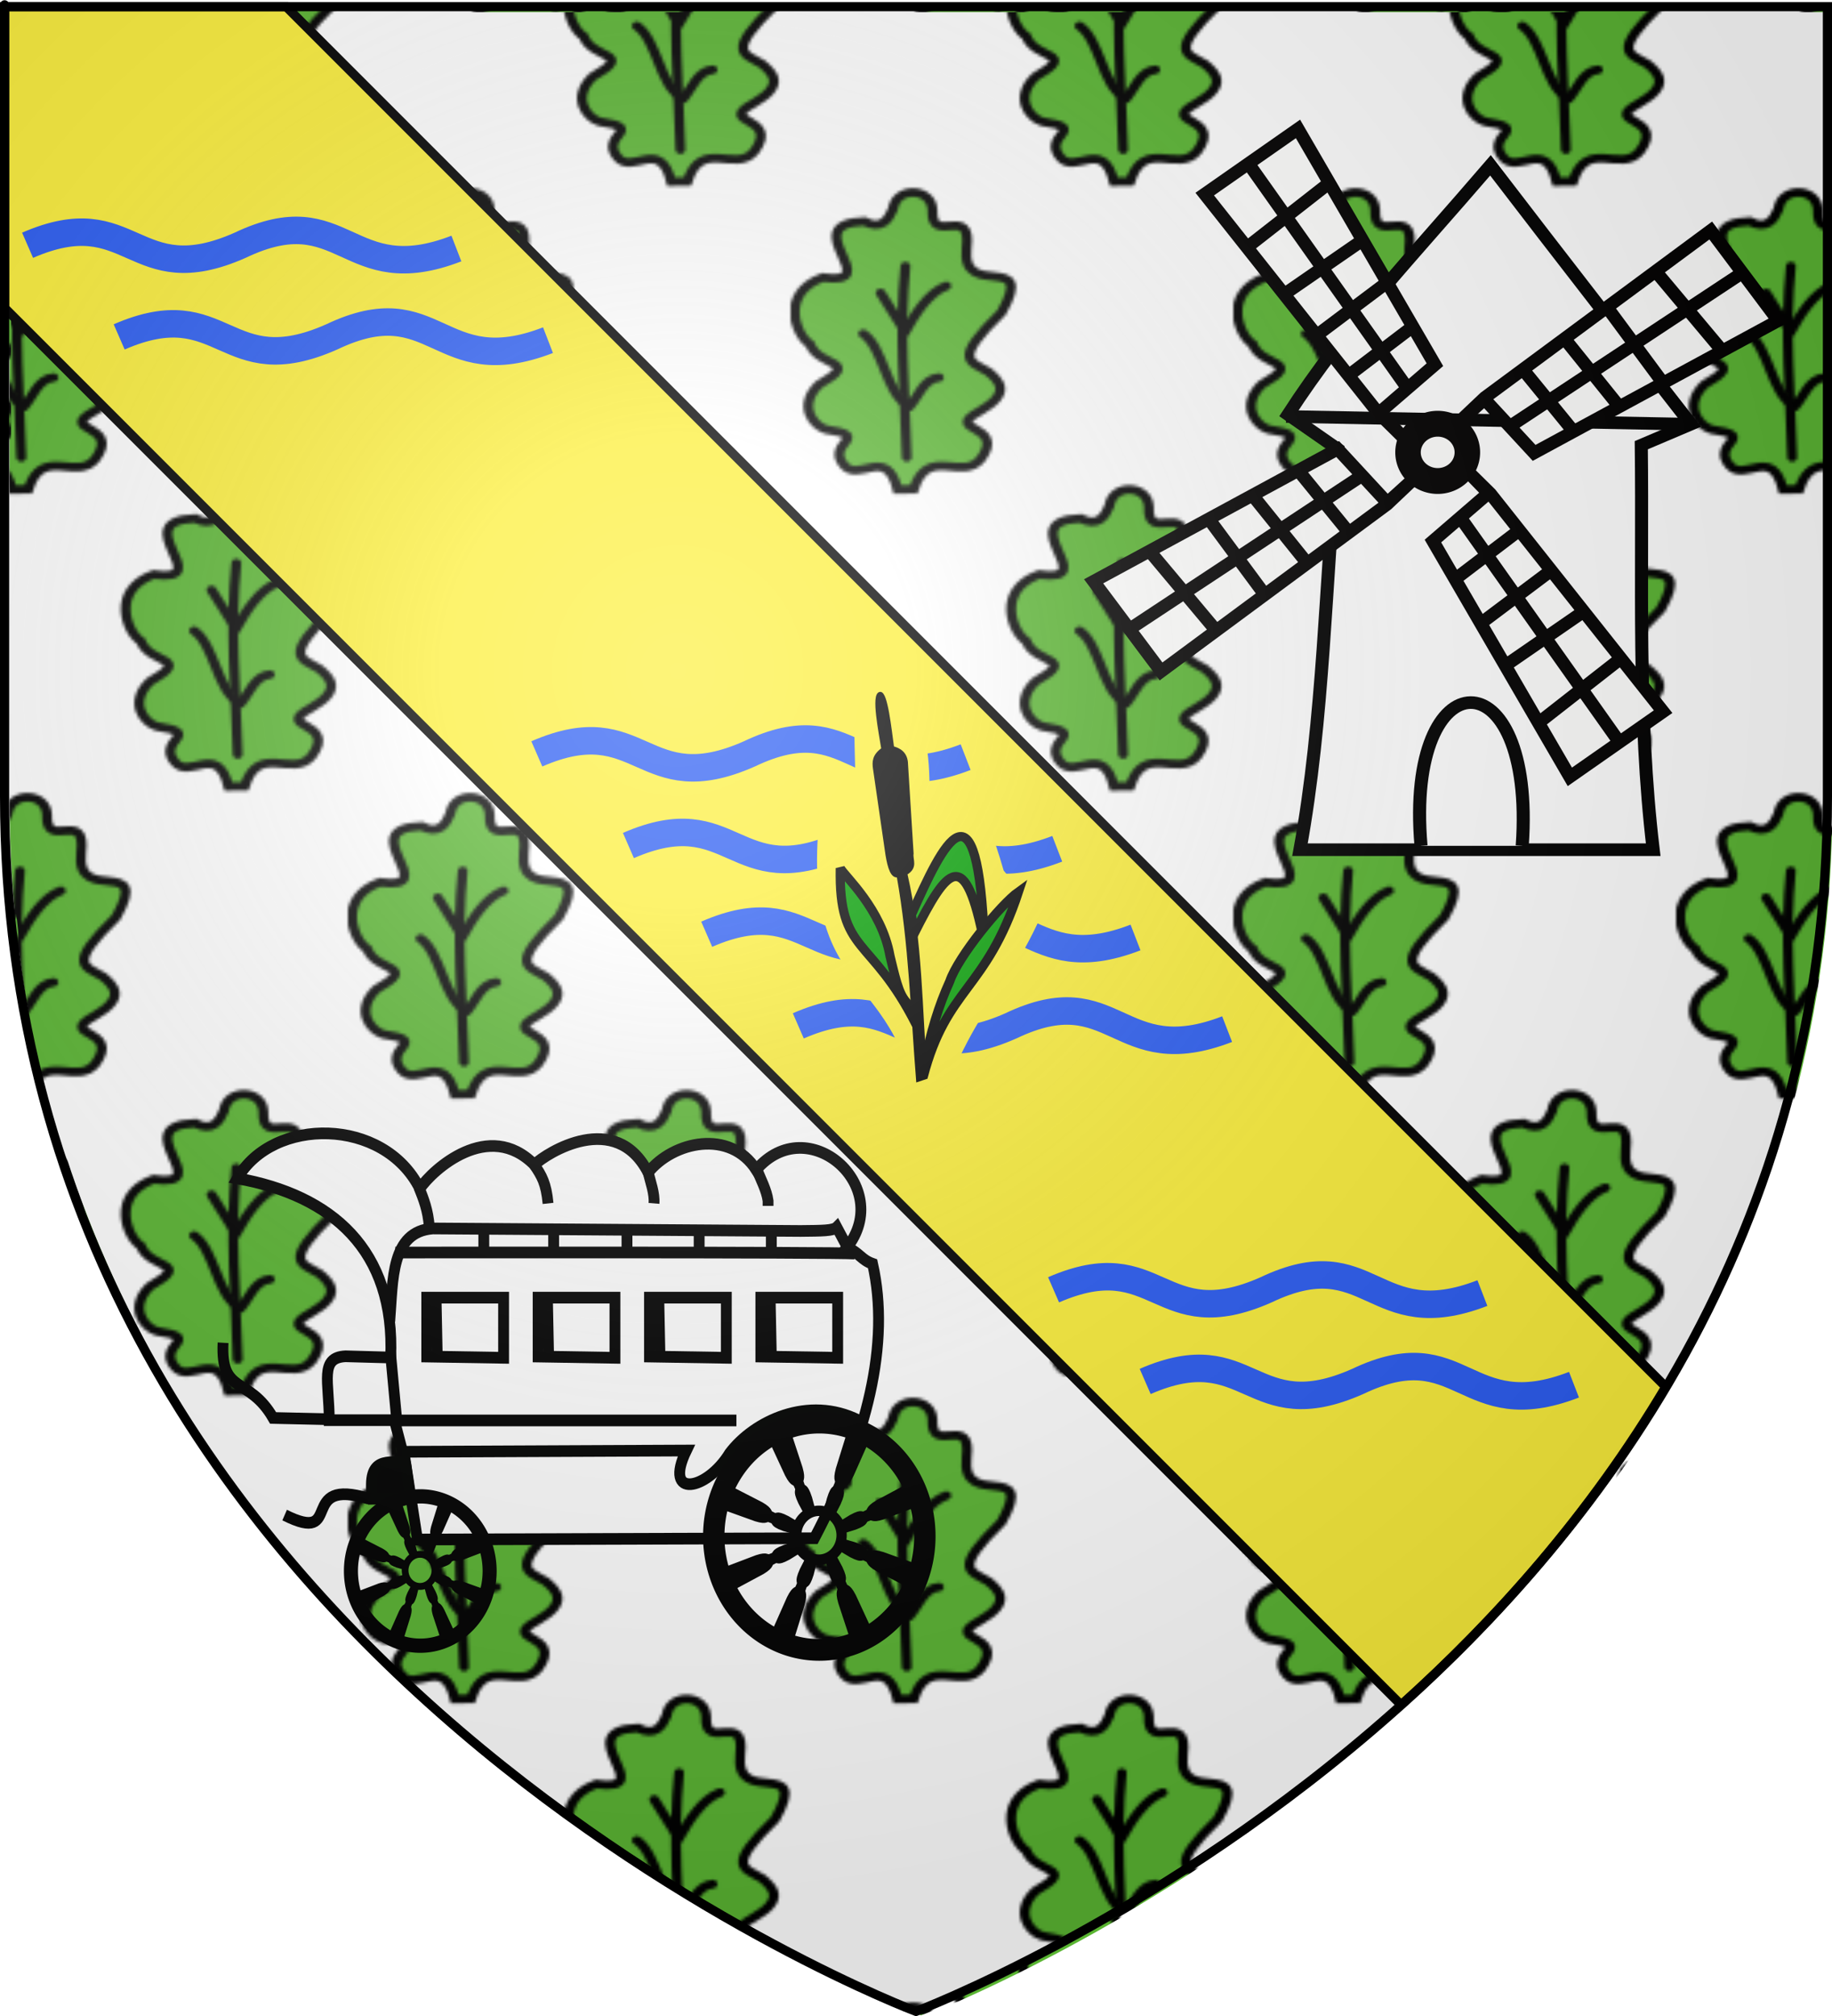
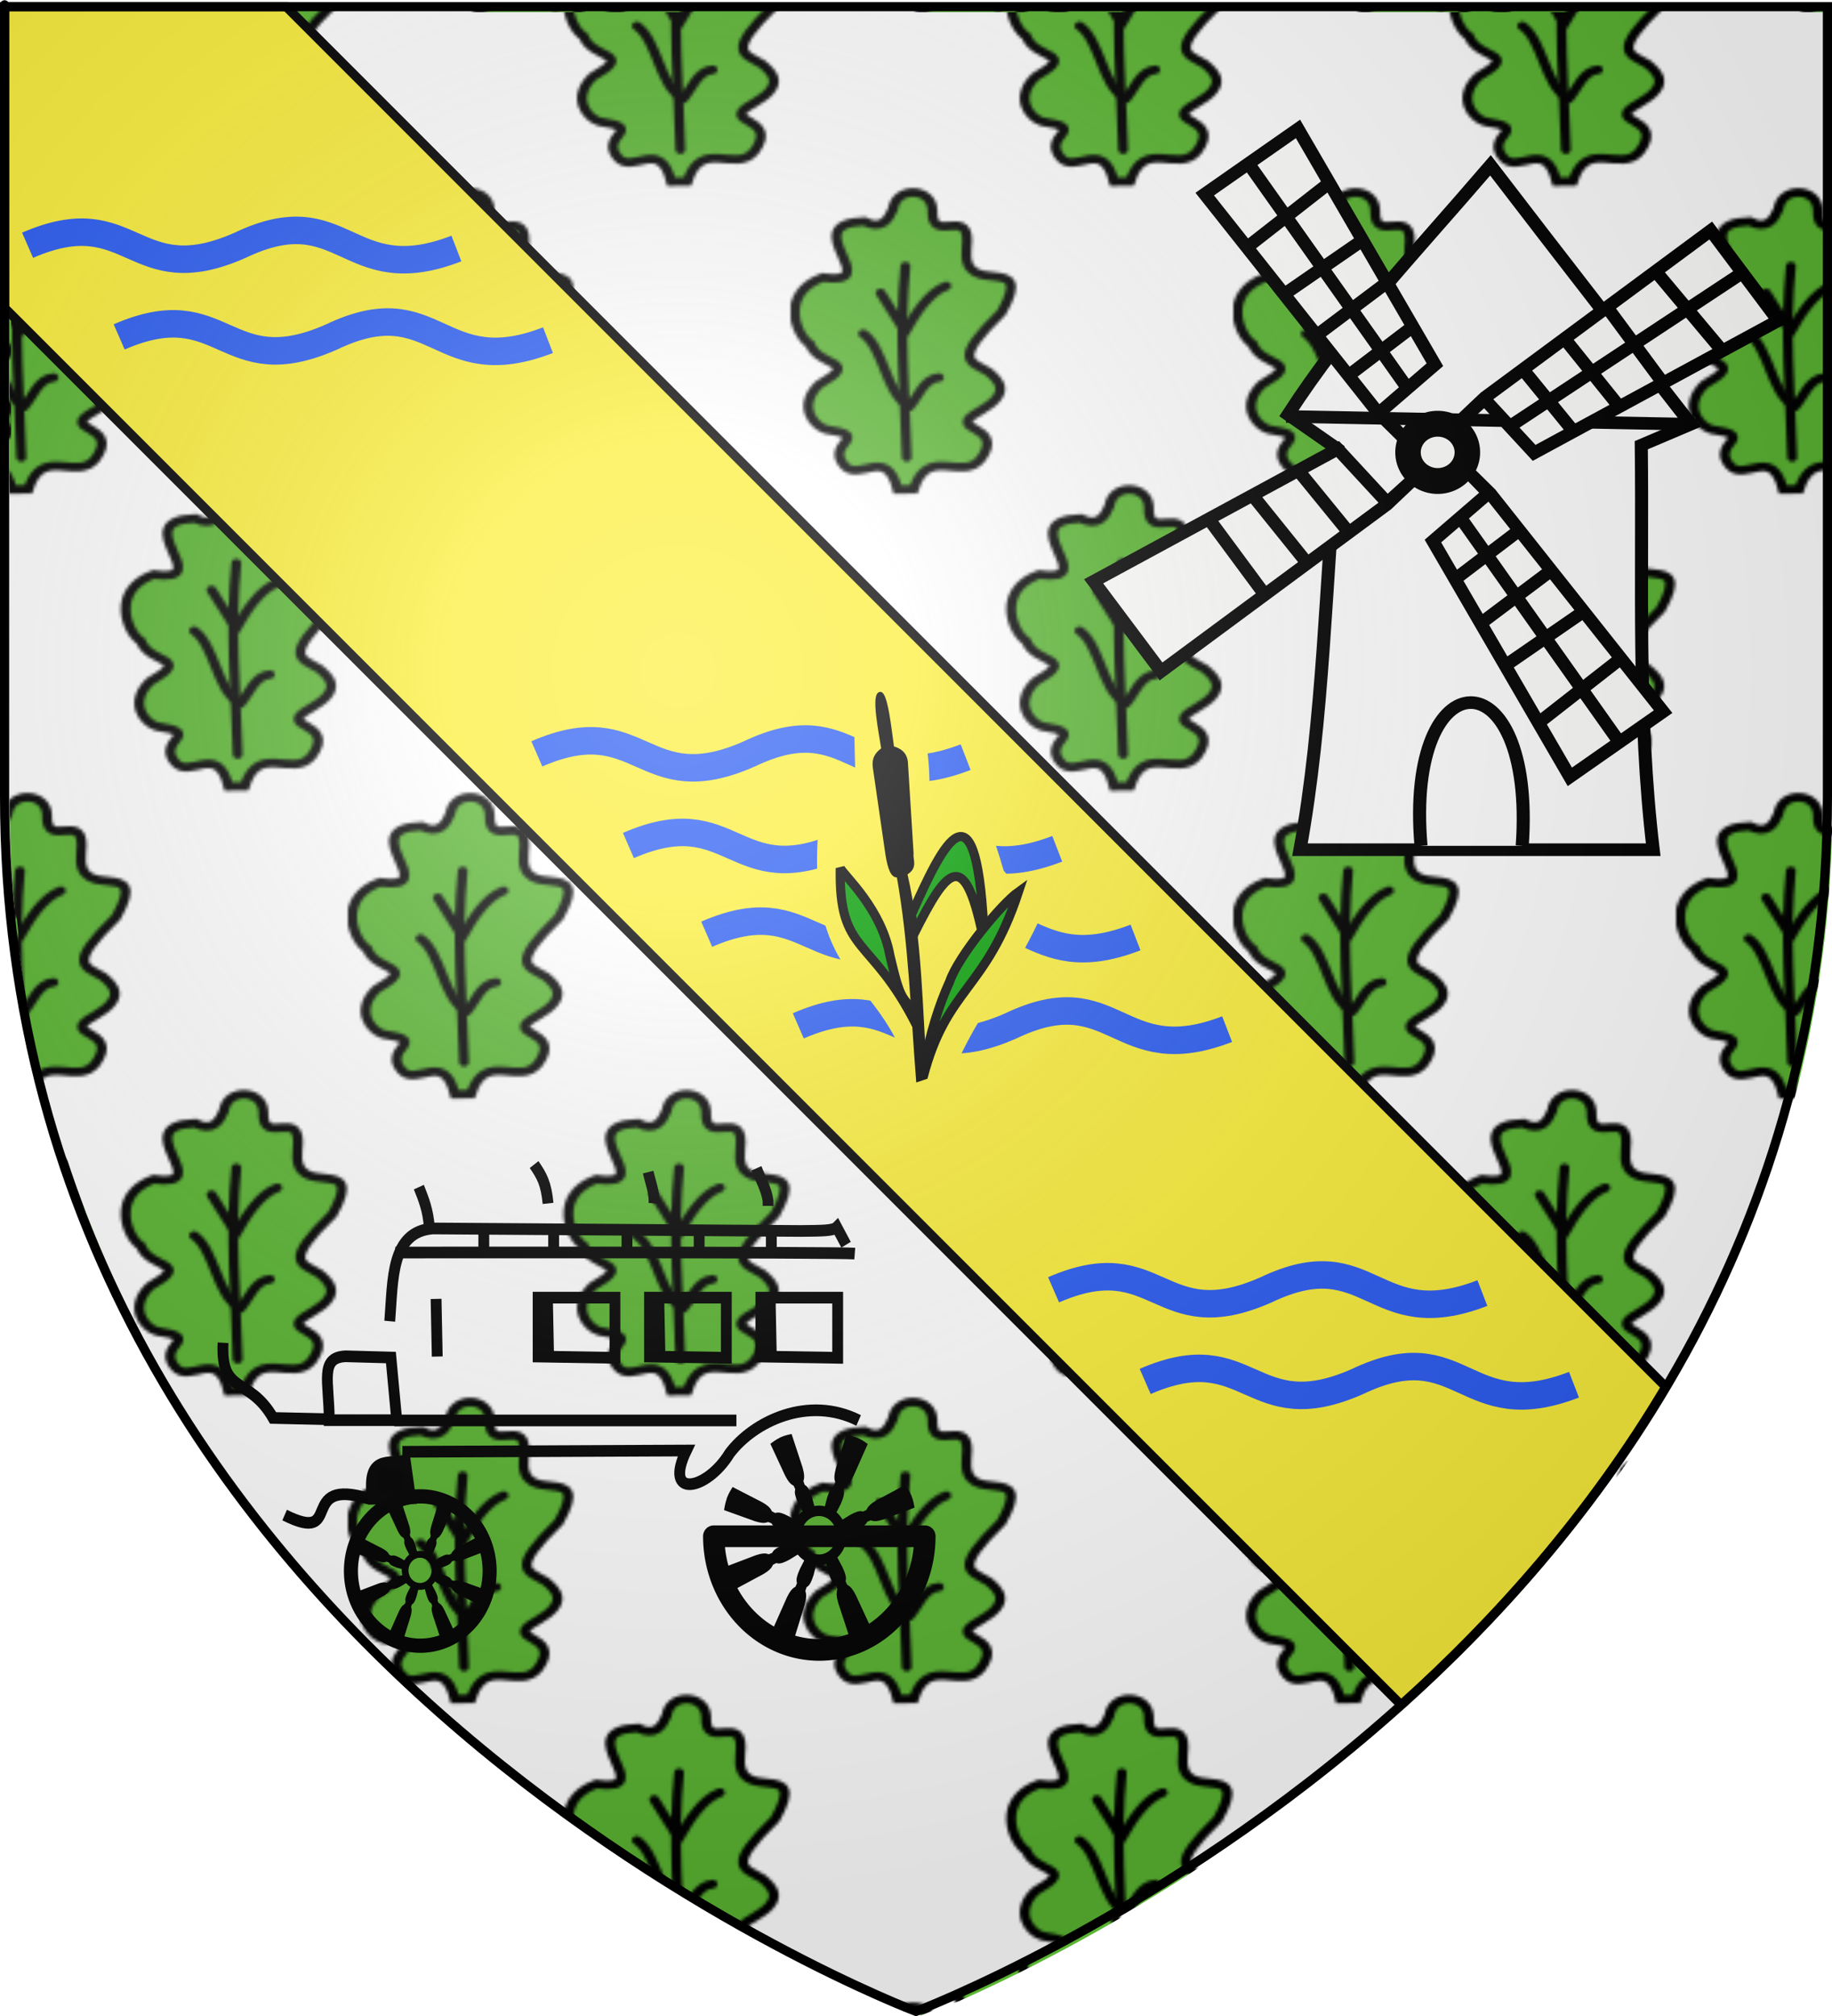
<svg xmlns="http://www.w3.org/2000/svg" xmlns:ns1="http://sodipodi.sourceforge.net/DTD/sodipodi-0.dtd" xmlns:ns2="http://www.inkscape.org/namespaces/inkscape" xmlns:xlink="http://www.w3.org/1999/xlink" height="660" width="600" version="1.0" id="svg2" ns1:version="0.32" ns2:version="0.46" ns1:docname="Blason_La_Queue-lez-Yvelines.svg" ns1:docbase="C:\Documents and Settings\Henry SALOME\Mes documents\Mes images\Blasons\Inkscape\Blasons Ok" ns2:export-filename="/Users/olivier/Desktop/Blason Rouge/Blason_Vide_3D.png" ns2:export-xdpi="144" ns2:export-ydpi="144" ns2:output_extension="org.inkscape.output.svg.inkscape">
  <ns1:namedview ns2:window-height="1185" ns2:window-width="1327" ns2:pageshadow="2" ns2:pageopacity="0.0" guidetolerance="10.0" gridtolerance="10.0" objecttolerance="10.0" borderopacity="1.0" bordercolor="#666666" pagecolor="#ffffff" id="base" showgrid="false" height="660px" ns2:zoom="0.77575758" ns2:cx="80.969867" ns2:cy="330.00001" ns2:window-x="2642" ns2:window-y="142" ns2:current-layer="layer3" showguides="true" ns2:guide-bbox="true" />
  <desc id="desc4">Flag of Canton of Valais (Wallis)</desc>
  <defs id="defs6">
    <pattern ns2:collect="always" xlink:href="#pattern4167" id="pattern4908" patternTransform="translate(113.946,-334.502)" />
    <pattern ns2:collect="always" xlink:href="#pattern4167" id="pattern4904" patternTransform="translate(8.8671875e-6,5.5371094e-6)" />
    <pattern ns2:collect="always" xlink:href="#pattern4167" id="pattern4899" patternTransform="translate(-498.358,71.553)" />
    <linearGradient id="linearGradient2893">
      <stop style="stop-color:white;stop-opacity:0.314;" offset="0" id="stop2895" />
      <stop id="stop2897" offset="0.19" style="stop-color:white;stop-opacity:0.251;" />
      <stop style="stop-color:#6b6b6b;stop-opacity:0.125;" offset="0.6" id="stop2901" />
      <stop style="stop-color:black;stop-opacity:0.125;" offset="1" id="stop2899" />
    </linearGradient>
    <radialGradient ns2:collect="always" xlink:href="#linearGradient2893" id="radialGradient3163" gradientUnits="userSpaceOnUse" gradientTransform="matrix(1.353,0,0,1.349,-77.629,-85.747)" cx="221.445" cy="226.331" fx="221.445" fy="226.331" r="300" />
    <pattern patternUnits="userSpaceOnUse" width="144.73" height="197.477" patternTransform="translate(-453.241,-187.549)" id="pattern4167">
      <g id="g4157" transform="translate(453.241,187.549)">
        <g style="stroke:#000000;stroke-width:1.453;stroke-miterlimit:4;stroke-dasharray:none;stroke-opacity:1;display:inline" id="g8507" transform="matrix(2.213,0,0,1.925,-1223.352,-271.703)" ns2:tile-cx="-416.30862" ns2:tile-cy="-137.42945" ns2:tile-w="70.864914" ns2:tile-h="97.238434" ns2:tile-x0="-451.74108" ns2:tile-y0="-186.04867">
          <path ns1:nodetypes="cccccccccccccccc" id="path8509" d="M 366.214,94.975 L 363.812,95.014 C 362.176,87.434 358.092,93.943 355.866,90.851 C 353.088,87.043 360.272,86.001 353.175,84.801 C 351.25,84.078 349.056,80.723 352.15,77.198 C 358.626,72.94 352.154,74.317 350.828,70.267 C 348.871,68.905 346.234,61.694 352.712,58.959 C 362.457,60.503 348.426,49.82 358.885,49.419 C 361.45,50.944 362.482,49.1 363.142,47.29 C 363.582,43.448 368.856,43.635 368.986,47.455 C 368.709,53.75 374.879,46.256 374.037,53.908 C 373.12,63.079 384.502,54.121 379.204,64.914 C 371.924,73.071 374.505,73.141 377.276,75.01 C 378.89,76.579 380.716,78.606 376.001,81.688 C 370.321,85.26 380.046,83.724 376.157,89.805 C 373.433,93.725 368.289,87.466 366.214,94.975 z" style="fill:#5ab532;fill-opacity:1;fill-rule:evenodd;stroke:#000000;stroke-width:1.453;stroke-linecap:butt;stroke-linejoin:miter;stroke-miterlimit:4;stroke-dasharray:none;stroke-opacity:1" />
          <path ns1:nodetypes="cc" id="path8511" d="M 365.179,89.563 C 364.914,78.717 363.988,67.87 364.98,57.024" style="fill:#000000;fill-opacity:1;fill-rule:evenodd;stroke:#000000;stroke-width:1.453;stroke-linecap:round;stroke-linejoin:round;stroke-miterlimit:4;stroke-dasharray:none;stroke-opacity:1" />
          <path ns1:nodetypes="cc" id="path8513" d="M 358.73,68.532 C 361.68,70.766 362.171,78.714 365.278,80.635" style="fill:#5ab532;fill-opacity:1;fill-rule:evenodd;stroke:#000000;stroke-width:1.453;stroke-linecap:round;stroke-linejoin:round;stroke-miterlimit:4;stroke-dasharray:none;stroke-opacity:1" />
          <path ns1:nodetypes="cc" id="path8515" d="M 364.881,68.333 C 366.414,65.117 368.445,61.506 371.032,60.397" style="fill:#5ab532;fill-opacity:1;fill-rule:evenodd;stroke:#000000;stroke-width:1.453;stroke-linecap:round;stroke-linejoin:miter;stroke-miterlimit:4;stroke-dasharray:none;stroke-opacity:1" />
          <path ns1:nodetypes="cc" id="path8517" d="M 361.31,61.587 L 364.683,67.738" style="fill:#5ab532;fill-opacity:1;fill-rule:evenodd;stroke:#000000;stroke-width:1.453;stroke-linecap:round;stroke-linejoin:miter;stroke-miterlimit:4;stroke-dasharray:none;stroke-opacity:1;display:inline" />
          <path ns1:nodetypes="cc" id="path8519" d="M 365.575,80.933 C 366.853,79.277 367.689,76.167 369.94,75.972" style="fill:#5ab532;fill-opacity:1;fill-rule:evenodd;stroke:#000000;stroke-width:1.453;stroke-linecap:round;stroke-linejoin:round;stroke-miterlimit:4;stroke-dasharray:none;stroke-opacity:1;display:inline" />
        </g>
        <use x="0" y="0" ns2:tiled-clone-of="#g8507" xlink:href="#g8507" transform="translate(70.865,97.238)" id="use4155" width="1" height="1" />
      </g>
    </pattern>
    <pattern patternUnits="userSpaceOnUse" width="144.73" height="197.477" patternTransform="translate(-453.241,-187.549)" id="pattern4901">
      <rect id="rect4178" y="0" x="0" height="197.477" width="144.73" style="fill:url(#pattern4904);stroke:none" />
    </pattern>
  </defs>
  <g ns2:groupmode="layer" id="layer3" ns2:label="Fond écu" style="opacity:1;display:inline">
    <path id="path2855" style="fill:#ffffff;fill-opacity:1;fill-rule:evenodd;stroke:none;stroke-width:1px;stroke-linecap:butt;stroke-linejoin:miter;stroke-opacity:1" d="M 300,658.5 C 300,658.5 598.5,546.18 598.5,260.728 C 598.5,-24.723 598.5,2.176 598.5,2.176 L 1.5,2.176 L 1.5,260.728 C 1.5,546.18 300,658.5 300,658.5 z" ns1:nodetypes="cccccc" />
    <path id="path4897" style="opacity:1;fill:url(#pattern4908);fill-opacity:1;fill-rule:evenodd;stroke:url(#pattern4899);stroke-width:1px;stroke-linecap:butt;stroke-linejoin:miter;stroke-opacity:1;display:inline" d="M 301.641,659.789 C 301.641,659.789 600.141,547.469 600.141,262.017 C 600.141,-23.434 600.141,3.466 600.141,3.466 L 3.141,3.466 L 3.141,262.017 C 3.141,547.469 301.641,659.789 301.641,659.789 z" ns1:nodetypes="cccccc" />
  </g>
  <g ns2:groupmode="layer" id="layer6" ns2:label="Bande" style="display:inline" ns1:insensitive="true">
    <path id="path3979" style="opacity:1;fill:#fcef3c;fill-opacity:1;fill-rule:evenodd;stroke:#000000;stroke-width:3;stroke-linecap:butt;stroke-linejoin:miter;stroke-miterlimit:4;stroke-dasharray:none;stroke-opacity:1;display:inline" d="M 1.5,100.781 L 458.875,558.156 C 490.224,530.024 520.913,495.486 545.562,454.031 L 93.719,2.188 L 1.5,2.188 L 1.5,100.781 z" />
  </g>
  <g ns2:groupmode="layer" id="layer4" ns2:label="Meubles" style="opacity:1;display:inline">
    <g id="g3497" transform="matrix(1.426,0,0,1.377,-149.409,-45.124)">
      <g style="fill:#ffffff;fill-opacity:1;stroke:#000000;stroke-width:3;stroke-miterlimit:4;stroke-dasharray:none;stroke-opacity:1" id="g3492">
        <path style="fill:#ffffff;fill-opacity:1;fill-rule:evenodd;stroke:#000000;stroke-width:3;stroke-linecap:butt;stroke-linejoin:miter;stroke-miterlimit:4;stroke-dasharray:none;stroke-opacity:1" d="M 484.465,234.783 L 403.341,234.783 C 408.864,203.488 409.114,170.826 412,139.531 L 400.606,131.327 C 413.949,110.017 428.81,94.125 447.093,72.079 C 464.031,94.98 478.554,114.257 493.124,133.606 L 481.73,138.619 C 482.105,170.674 480.765,202.728 484.465,234.783 z" id="path2444" ns1:nodetypes="cccccccc" />
        <path style="fill:#ffffff;fill-opacity:1;fill-rule:evenodd;stroke:#000000;stroke-width:3;stroke-linecap:butt;stroke-linejoin:miter;stroke-miterlimit:4;stroke-dasharray:none;stroke-opacity:1" d="M 454.385,233.871 C 457.555,188.209 427.347,188.698 431.142,233.871" id="path3331" ns1:nodetypes="cc" />
        <path style="fill:#ffffff;fill-opacity:1;fill-rule:evenodd;stroke:#000000;stroke-width:3;stroke-linecap:butt;stroke-linejoin:miter;stroke-miterlimit:4;stroke-dasharray:none;stroke-opacity:1" d="M 400.151,131.783 L 491.757,133.606" id="path3333" ns1:nodetypes="cc" />
      </g>
      <g transform="translate(-3.646,2.279)" id="g3461">
        <path ns1:type="arc" style="fill:#fffffe;fill-opacity:1;fill-rule:evenodd;stroke:#010000;stroke-width:8.227;stroke-linecap:butt;stroke-linejoin:miter;marker:none;marker-start:none;marker-mid:none;marker-end:none;stroke-miterlimit:4;stroke-dasharray:none;stroke-dashoffset:0;stroke-opacity:1;visibility:visible;display:inline;overflow:visible" id="path3399" ns1:cx="434.78781" ns1:cy="139.9865" ns1:rx="9.5708008" ns1:ry="9.1150484" d="M 444.359,139.987 A 9.571,9.115 0 1 1 425.217,139.987 A 9.571,9.115 0 1 1 444.359,139.987 z" transform="matrix(0.712,0,0,0.747,129.048,33.471)" />
        <g id="g3357" style="fill:#fffffe;fill-opacity:1;stroke:#010000;stroke-width:3;stroke-miterlimit:4;stroke-dasharray:none;stroke-opacity:1;display:inline" transform="matrix(0,1,-1,0,575.23,-298.447)">
          <path ns1:nodetypes="ccccccc" id="path3359" d="M 375.084,190.119 L 359.589,168.699 L 415.646,137.252 L 427.04,150.013 L 434.332,143.177 L 426.954,150.412 L 375.084,190.119 z" style="fill:#fffffe;fill-opacity:1;fill-rule:evenodd;stroke:#010000;stroke-width:3;stroke-linecap:butt;stroke-linejoin:miter;stroke-miterlimit:4;stroke-dasharray:none;stroke-opacity:1" />
          <path id="path3361" d="M 367.792,180.093 L 421.115,143.633" style="fill:#fffffe;fill-opacity:1;fill-rule:evenodd;stroke:#010000;stroke-width:3;stroke-linecap:butt;stroke-linejoin:miter;stroke-miterlimit:4;stroke-dasharray:none;stroke-opacity:1" />
          <path id="path3363" d="M 372.35,161.407 L 387.845,180.548 L 387.845,180.548" style="fill:#fffffe;fill-opacity:1;fill-rule:evenodd;stroke:#010000;stroke-width:3;stroke-linecap:butt;stroke-linejoin:miter;stroke-miterlimit:4;stroke-dasharray:none;stroke-opacity:1" />
          <path id="path3365" d="M 385.567,153.203 L 399.239,172.345 L 399.239,172.345" style="fill:#fffffe;fill-opacity:1;fill-rule:evenodd;stroke:#010000;stroke-width:3;stroke-linecap:butt;stroke-linejoin:miter;stroke-miterlimit:4;stroke-dasharray:none;stroke-opacity:1" />
          <path id="path3367" d="M 396.049,148.19 L 408.81,164.597" style="fill:#fffffe;fill-opacity:1;fill-rule:evenodd;stroke:#010000;stroke-width:3;stroke-linecap:butt;stroke-linejoin:miter;stroke-miterlimit:4;stroke-dasharray:none;stroke-opacity:1" />
          <path id="path3369" d="M 406.531,142.265 L 418.381,157.305" style="fill:#fffffe;fill-opacity:1;fill-rule:evenodd;stroke:#010000;stroke-width:3;stroke-linecap:butt;stroke-linejoin:miter;stroke-miterlimit:4;stroke-dasharray:none;stroke-opacity:1" />
        </g>
        <g id="g3349" style="fill:#fffffe;fill-opacity:1;stroke:#010000;stroke-width:3;stroke-miterlimit:4;stroke-dasharray:none;stroke-opacity:1">
          <path ns1:nodetypes="ccccccc" id="path3337" d="M 375.084,190.119 L 359.589,168.699 L 415.646,137.252 L 427.04,150.013 L 434.332,143.177 L 426.954,150.412 L 375.084,190.119 z" style="fill:#fffffe;fill-opacity:1;fill-rule:evenodd;stroke:#010000;stroke-width:3;stroke-linecap:butt;stroke-linejoin:miter;stroke-miterlimit:4;stroke-dasharray:none;stroke-opacity:1" />
-           <path id="path3339" d="M 367.792,180.093 L 421.115,143.633" style="fill:#fffffe;fill-opacity:1;fill-rule:evenodd;stroke:#010000;stroke-width:3;stroke-linecap:butt;stroke-linejoin:miter;stroke-miterlimit:4;stroke-dasharray:none;stroke-opacity:1" />
-           <path id="path3341" d="M 372.35,161.407 L 387.845,180.548 L 387.845,180.548" style="fill:#fffffe;fill-opacity:1;fill-rule:evenodd;stroke:#010000;stroke-width:3;stroke-linecap:butt;stroke-linejoin:miter;stroke-miterlimit:4;stroke-dasharray:none;stroke-opacity:1" />
          <path id="path3343" d="M 385.567,153.203 L 399.239,172.345 L 399.239,172.345" style="fill:#fffffe;fill-opacity:1;fill-rule:evenodd;stroke:#010000;stroke-width:3;stroke-linecap:butt;stroke-linejoin:miter;stroke-miterlimit:4;stroke-dasharray:none;stroke-opacity:1" />
          <path id="path3345" d="M 396.049,148.19 L 408.81,164.597" style="fill:#fffffe;fill-opacity:1;fill-rule:evenodd;stroke:#010000;stroke-width:3;stroke-linecap:butt;stroke-linejoin:miter;stroke-miterlimit:4;stroke-dasharray:none;stroke-opacity:1" />
          <path id="path3347" d="M 406.531,142.265 L 418.381,157.305" style="fill:#fffffe;fill-opacity:1;fill-rule:evenodd;stroke:#010000;stroke-width:3;stroke-linecap:butt;stroke-linejoin:miter;stroke-miterlimit:4;stroke-dasharray:none;stroke-opacity:1" />
        </g>
        <g id="g3385" style="fill:#fffffe;fill-opacity:1;stroke:#010000;stroke-width:3;stroke-miterlimit:4;stroke-dasharray:none;stroke-opacity:1;display:inline" transform="matrix(0,-1,1,0,300.27,574.774)">
          <path ns1:nodetypes="ccccccc" id="path3387" d="M 375.084,190.119 L 359.589,168.699 L 415.646,137.252 L 427.04,150.013 L 434.332,143.177 L 426.954,150.412 L 375.084,190.119 z" style="fill:#fffffe;fill-opacity:1;fill-rule:evenodd;stroke:#010000;stroke-width:3;stroke-linecap:butt;stroke-linejoin:miter;stroke-miterlimit:4;stroke-dasharray:none;stroke-opacity:1" />
          <path id="path3389" d="M 367.792,180.093 L 421.115,143.633" style="fill:#fffffe;fill-opacity:1;fill-rule:evenodd;stroke:#010000;stroke-width:3;stroke-linecap:butt;stroke-linejoin:miter;stroke-miterlimit:4;stroke-dasharray:none;stroke-opacity:1" />
          <path id="path3391" d="M 372.35,161.407 L 387.845,180.548 L 387.845,180.548" style="fill:#fffffe;fill-opacity:1;fill-rule:evenodd;stroke:#010000;stroke-width:3;stroke-linecap:butt;stroke-linejoin:miter;stroke-miterlimit:4;stroke-dasharray:none;stroke-opacity:1" />
          <path id="path3393" d="M 385.567,153.203 L 399.239,172.345 L 399.239,172.345" style="fill:#fffffe;fill-opacity:1;fill-rule:evenodd;stroke:#010000;stroke-width:3;stroke-linecap:butt;stroke-linejoin:miter;stroke-miterlimit:4;stroke-dasharray:none;stroke-opacity:1" />
          <path id="path3395" d="M 396.049,148.19 L 408.81,164.597" style="fill:#fffffe;fill-opacity:1;fill-rule:evenodd;stroke:#010000;stroke-width:3;stroke-linecap:butt;stroke-linejoin:miter;stroke-miterlimit:4;stroke-dasharray:none;stroke-opacity:1" />
          <path id="path3397" d="M 406.531,142.265 L 418.381,157.305" style="fill:#fffffe;fill-opacity:1;fill-rule:evenodd;stroke:#010000;stroke-width:3;stroke-linecap:butt;stroke-linejoin:miter;stroke-miterlimit:4;stroke-dasharray:none;stroke-opacity:1" />
        </g>
        <g id="g3371" style="fill:#fffffe;fill-opacity:1;stroke:#010000;stroke-width:3;stroke-miterlimit:4;stroke-dasharray:none;stroke-opacity:1;display:inline" transform="matrix(-1,0,0,-1,876.412,275.416)">
          <path ns1:nodetypes="ccccccc" id="path3373" d="M 375.084,190.119 L 359.589,168.699 L 415.646,137.252 L 427.04,150.013 L 434.332,143.177 L 426.954,150.412 L 375.084,190.119 z" style="fill:#fffffe;fill-opacity:1;fill-rule:evenodd;stroke:#010000;stroke-width:3;stroke-linecap:butt;stroke-linejoin:miter;stroke-miterlimit:4;stroke-dasharray:none;stroke-opacity:1" />
          <path id="path3375" d="M 367.792,180.093 L 421.115,143.633" style="fill:#fffffe;fill-opacity:1;fill-rule:evenodd;stroke:#010000;stroke-width:3;stroke-linecap:butt;stroke-linejoin:miter;stroke-miterlimit:4;stroke-dasharray:none;stroke-opacity:1" />
          <path id="path3377" d="M 372.35,161.407 L 387.845,180.548 L 387.845,180.548" style="fill:#fffffe;fill-opacity:1;fill-rule:evenodd;stroke:#010000;stroke-width:3;stroke-linecap:butt;stroke-linejoin:miter;stroke-miterlimit:4;stroke-dasharray:none;stroke-opacity:1" />
          <path id="path3379" d="M 385.567,153.203 L 399.239,172.345 L 399.239,172.345" style="fill:#fffffe;fill-opacity:1;fill-rule:evenodd;stroke:#010000;stroke-width:3;stroke-linecap:butt;stroke-linejoin:miter;stroke-miterlimit:4;stroke-dasharray:none;stroke-opacity:1" />
          <path id="path3381" d="M 396.049,148.19 L 408.81,164.597" style="fill:#fffffe;fill-opacity:1;fill-rule:evenodd;stroke:#010000;stroke-width:3;stroke-linecap:butt;stroke-linejoin:miter;stroke-miterlimit:4;stroke-dasharray:none;stroke-opacity:1" />
          <path id="path3383" d="M 406.531,142.265 L 418.381,157.305" style="fill:#fffffe;fill-opacity:1;fill-rule:evenodd;stroke:#010000;stroke-width:3;stroke-linecap:butt;stroke-linejoin:miter;stroke-miterlimit:4;stroke-dasharray:none;stroke-opacity:1" />
        </g>
      </g>
    </g>
    <g id="g6829" transform="matrix(1.183,0,0,1.273,10.227,-82.732)">
      <g id="g6796">
-         <path style="fill:#ffffff;fill-opacity:1;fill-rule:evenodd;stroke:#000000;stroke-width:3;stroke-linecap:butt;stroke-linejoin:miter;stroke-miterlimit:4;stroke-dasharray:none;stroke-opacity:1" d="M 99.514,414.18 L 100.48,429.971 L 103.703,441.573 L 106.926,460.909 L 216.818,460.586 C 231.481,434.627 237.899,410.496 232.932,390.01 C 229.709,388.936 229.387,387.217 225.842,385.821 C 239.091,370.149 215.016,350.305 200.705,365.84 C 193.468,355.323 177.767,358.432 170.781,366.533 C 161.783,350.321 142.775,361.422 139.286,364.537 C 126.658,352.679 111.141,365.78 107.57,370.674 C 97.626,352.219 66.884,352.151 57.079,368.037 C 83.203,372.351 100.806,386.403 99.514,414.18 z" id="path3675" ns1:nodetypes="ccccccccccccc" />
        <path style="fill:none;fill-rule:evenodd;stroke:#000000;stroke-width:3;stroke-linecap:butt;stroke-linejoin:miter;stroke-miterlimit:4;stroke-dasharray:none;stroke-opacity:1" d="M 82.111,429.971 L 66.965,429.649 C 60.215,418.784 52.402,423.882 53.107,410.313" id="path5449" ns1:nodetypes="ccc" />
        <g id="g6770" transform="translate(-51.24,-27.715)" style="stroke:#000000;stroke-width:3;stroke-miterlimit:4;stroke-dasharray:none;stroke-opacity:1">
          <path ns1:nodetypes="cc" id="path5459" d="M 152.043,414.825 C 152.043,414.825 274.333,414.686 279.236,415.093" style="fill:none;fill-rule:evenodd;stroke:#000000;stroke-width:3;stroke-linecap:butt;stroke-linejoin:miter;stroke-miterlimit:4;stroke-dasharray:none;stroke-opacity:1" />
          <path id="path5461" d="M 176.535,408.379 L 176.535,414.502 L 176.535,414.502" style="fill:none;fill-rule:evenodd;stroke:#000000;stroke-width:3;stroke-linecap:butt;stroke-linejoin:miter;stroke-miterlimit:4;stroke-dasharray:none;stroke-opacity:1" ns1:nodetypes="ccc" />
          <path id="path5463" d="M 195.871,408.702 L 195.871,414.502" style="fill:none;fill-rule:evenodd;stroke:#000000;stroke-width:3;stroke-linecap:butt;stroke-linejoin:miter;stroke-miterlimit:4;stroke-dasharray:none;stroke-opacity:1" />
          <path id="path5465" d="M 216.174,408.702 L 216.174,414.502" style="fill:none;fill-rule:evenodd;stroke:#000000;stroke-width:3;stroke-linecap:butt;stroke-linejoin:miter;stroke-miterlimit:4;stroke-dasharray:none;stroke-opacity:1" />
          <path id="path5467" d="M 236.154,408.702 L 236.154,414.502" style="fill:none;fill-rule:evenodd;stroke:#000000;stroke-width:3;stroke-linecap:butt;stroke-linejoin:miter;stroke-miterlimit:4;stroke-dasharray:none;stroke-opacity:1" />
          <path id="path5469" d="M 256.135,408.379 L 256.135,414.18" style="fill:none;fill-rule:evenodd;stroke:#000000;stroke-width:3;stroke-linecap:butt;stroke-linejoin:miter;stroke-miterlimit:4;stroke-dasharray:none;stroke-opacity:1" />
        </g>
        <g id="g5481" style="fill:none;stroke:#000000;stroke-opacity:1" transform="translate(-6.640443e-2,-0.254)">
          <path ns1:nodetypes="ccccc" id="path5477" d="M 202.061,398.965 L 202.061,414.111 L 223.33,414.434 L 223.33,398.965 L 202.061,398.965 z" style="fill:none;fill-rule:evenodd;stroke:#000000;stroke-width:3;stroke-linecap:butt;stroke-linejoin:miter;stroke-miterlimit:4;stroke-dasharray:none;stroke-opacity:1" />
          <path ns1:nodetypes="cc" id="path5479" d="M 204.639,399.287 L 204.961,414.111" style="fill:none;fill-rule:evenodd;stroke:#000000;stroke-width:3;stroke-linecap:butt;stroke-linejoin:miter;stroke-miterlimit:4;stroke-dasharray:none;stroke-opacity:1" />
        </g>
        <g id="g5485" style="fill:none;stroke:#000000;stroke-opacity:1;display:inline" transform="translate(-30.896,-0.254)">
          <path ns1:nodetypes="ccccc" id="path5487" d="M 202.061,398.965 L 202.061,414.111 L 223.33,414.434 L 223.33,398.965 L 202.061,398.965 z" style="fill:none;fill-rule:evenodd;stroke:#000000;stroke-width:3;stroke-linecap:butt;stroke-linejoin:miter;stroke-miterlimit:4;stroke-dasharray:none;stroke-opacity:1" />
          <path ns1:nodetypes="cc" id="path5489" d="M 204.639,399.287 L 204.961,414.111" style="fill:none;fill-rule:evenodd;stroke:#000000;stroke-width:3;stroke-linecap:butt;stroke-linejoin:miter;stroke-miterlimit:4;stroke-dasharray:none;stroke-opacity:1" />
        </g>
        <g id="g5491" style="fill:none;stroke:#000000;stroke-opacity:1;display:inline" transform="translate(-61.727,-0.254)">
          <path ns1:nodetypes="ccccc" id="path5493" d="M 202.061,398.965 L 202.061,414.111 L 223.33,414.434 L 223.33,398.965 L 202.061,398.965 z" style="fill:none;fill-rule:evenodd;stroke:#000000;stroke-width:3;stroke-linecap:butt;stroke-linejoin:miter;stroke-miterlimit:4;stroke-dasharray:none;stroke-opacity:1" />
          <path ns1:nodetypes="cc" id="path5495" d="M 204.639,399.287 L 204.961,414.111" style="fill:none;fill-rule:evenodd;stroke:#000000;stroke-width:3;stroke-linecap:butt;stroke-linejoin:miter;stroke-miterlimit:4;stroke-dasharray:none;stroke-opacity:1" />
        </g>
        <g id="g5497" style="fill:none;stroke:#000000;stroke-width:3;stroke-miterlimit:4;stroke-dasharray:none;stroke-opacity:1;display:inline" transform="translate(-92.557,-0.254)">
-           <path ns1:nodetypes="ccccc" id="path5499" d="M 202.061,398.965 L 202.061,414.111 L 223.33,414.434 L 223.33,398.965 L 202.061,398.965 z" style="fill:none;fill-rule:evenodd;stroke:#000000;stroke-width:3;stroke-linecap:butt;stroke-linejoin:miter;stroke-miterlimit:4;stroke-dasharray:none;stroke-opacity:1" />
          <path ns1:nodetypes="cc" id="path5501" d="M 204.639,399.287 L 204.961,414.111" style="fill:none;fill-rule:evenodd;stroke:#000000;stroke-width:3;stroke-linecap:butt;stroke-linejoin:miter;stroke-miterlimit:4;stroke-dasharray:none;stroke-opacity:1" />
        </g>
        <path style="fill:none;fill-rule:evenodd;stroke:#000000;stroke-width:3;stroke-linecap:butt;stroke-linejoin:miter;stroke-miterlimit:4;stroke-dasharray:none;stroke-opacity:1" d="M 100.48,430.293 L 195.227,430.293 L 195.227,430.293" id="path5503" ns1:nodetypes="ccc" />
        <path style="fill:none;fill-rule:evenodd;stroke:#000100;stroke-width:3;stroke-linecap:butt;stroke-linejoin:miter;stroke-miterlimit:4;stroke-dasharray:none;stroke-opacity:1" d="M 102.736,438.35 L 181.369,438.028 C 174.896,450.56 187.068,448.326 193.343,438.747 C 200.03,430.518 215.104,423.776 229.064,430.293" id="path5505" ns1:nodetypes="cccc" />
        <path style="fill:#000000;fill-opacity:1;fill-rule:evenodd;stroke:#000100;stroke-width:3;stroke-linecap:butt;stroke-linejoin:miter;stroke-miterlimit:4;stroke-dasharray:none;stroke-opacity:1" d="M 103.542,440.606 C 99.37,441.755 92.61,438.784 94.519,450.435 L 104.992,450.274 L 103.542,440.606 z" id="path5703" ns1:nodetypes="cccc" />
        <path style="fill:none;fill-opacity:1;fill-rule:evenodd;stroke:#000000;stroke-width:3;stroke-linecap:butt;stroke-linejoin:miter;stroke-miterlimit:4;stroke-dasharray:none;stroke-opacity:1" d="M 93.552,450.435 C 73.391,444.7 86.85,462.387 70.158,454.624" id="path5705" ns1:nodetypes="cc" />
        <path style="fill:none;fill-rule:evenodd;stroke:#000000;stroke-width:3;stroke-linecap:butt;stroke-linejoin:miter;stroke-miterlimit:4;stroke-dasharray:none;stroke-opacity:1" d="M 99.258,404.766 C 100.194,394.011 99.521,381.772 111.182,380.918 L 213.018,381.562 C 219.128,381.507 222.037,381.508 223.008,380.596 L 225.586,385.107" id="path6784" ns1:nodetypes="ccccc" />
        <path style="fill:none;fill-rule:evenodd;stroke:#000000;stroke-width:3;stroke-linecap:butt;stroke-linejoin:miter;stroke-miterlimit:4;stroke-dasharray:none;stroke-opacity:1" d="M 107.314,370.283 C 108.656,373.454 109.845,376.131 110.215,380.596" id="path6786" ns1:nodetypes="cc" />
        <path style="fill:none;fill-rule:evenodd;stroke:#000000;stroke-width:3;stroke-linecap:butt;stroke-linejoin:miter;stroke-miterlimit:4;stroke-dasharray:none;stroke-opacity:1" d="M 139.219,364.482 C 141.367,367.397 142.549,369.307 143.086,374.473" id="path6788" ns1:nodetypes="cc" />
        <path style="fill:none;fill-rule:evenodd;stroke:#000000;stroke-width:3;stroke-linecap:butt;stroke-linejoin:miter;stroke-miterlimit:4;stroke-dasharray:none;stroke-opacity:1" d="M 170.801,366.416 C 171.437,369.102 172.623,371.787 172.412,374.473" id="path6790" ns1:nodetypes="cc" />
        <path style="fill:none;fill-rule:evenodd;stroke:#000000;stroke-width:3;stroke-linecap:butt;stroke-linejoin:miter;stroke-miterlimit:4;stroke-dasharray:none;stroke-opacity:1" d="M 200.771,365.449 C 201.929,368.242 203.605,371.035 203.994,373.828 L 203.994,375.117" id="path6792" ns1:nodetypes="ccc" />
        <path style="fill:#ffffff;fill-opacity:1;fill-rule:evenodd;stroke:#000000;stroke-width:3;stroke-linecap:butt;stroke-linejoin:miter;stroke-miterlimit:4;stroke-dasharray:none;stroke-opacity:1" d="M 99.58,414.111 L 101.191,430.225 L 82.5,430.225 C 82.489,420.234 79.748,414.121 87.012,413.789 L 99.58,414.111 z" id="path6794" ns1:nodetypes="ccccc" />
      </g>
      <g transform="translate(0.561,-0.743)" id="g5562">
        <g id="g5513" style="fill:none;fill-opacity:1;stroke:#000000;stroke-opacity:1">
-           <path transform="matrix(0.991,0,0,0.935,-14.082,22.4)" d="M 263.291,468.896 A 29.487,31.26 0 1 1 204.316,468.896 A 29.487,31.26 0 1 1 263.291,468.896 z" ns1:ry="31.259766" ns1:rx="29.487305" ns1:cy="468.89648" ns1:cx="233.80371" id="path5507" style="opacity:1;fill:none;fill-opacity:1;fill-rule:evenodd;stroke:#000000;stroke-width:5.973;stroke-linecap:butt;stroke-linejoin:round;marker:none;marker-start:none;marker-mid:none;marker-end:none;stroke-miterlimit:4;stroke-dasharray:none;stroke-dashoffset:0;stroke-opacity:1;visibility:visible;display:inline;overflow:visible" ns1:type="arc" />
+           <path transform="matrix(0.991,0,0,0.935,-14.082,22.4)" d="M 263.291,468.896 A 29.487,31.26 0 1 1 204.316,468.896 z" ns1:ry="31.259766" ns1:rx="29.487305" ns1:cy="468.89648" ns1:cx="233.80371" id="path5507" style="opacity:1;fill:none;fill-opacity:1;fill-rule:evenodd;stroke:#000000;stroke-width:5.973;stroke-linecap:butt;stroke-linejoin:round;marker:none;marker-start:none;marker-mid:none;marker-end:none;stroke-miterlimit:4;stroke-dasharray:none;stroke-dashoffset:0;stroke-opacity:1;visibility:visible;display:inline;overflow:visible" ns1:type="arc" />
          <path transform="matrix(0.213,0,0,0.201,167.708,366.311)" d="M 263.291,468.896 A 29.487,31.26 0 1 1 204.316,468.896 A 29.487,31.26 0 1 1 263.291,468.896 z" ns1:ry="31.259766" ns1:rx="29.487305" ns1:cy="468.89648" ns1:cx="233.80371" id="path5511" style="opacity:1;fill:none;fill-opacity:1;fill-rule:evenodd;stroke:#000000;stroke-width:13.339;stroke-linecap:butt;stroke-linejoin:round;marker:none;marker-start:none;marker-mid:none;marker-end:none;stroke-miterlimit:4;stroke-dasharray:none;stroke-dashoffset:0;stroke-opacity:1;visibility:visible;display:inline;overflow:visible" ns1:type="arc" />
        </g>
        <path style="fill:#000000;fill-opacity:1;fill-rule:evenodd;stroke:#000000;stroke-width:1px;stroke-linecap:butt;stroke-linejoin:miter;stroke-opacity:1;display:inline" d="M 216.601,466.779 L 214.59,466 L 212.704,469.418 C 210.932,473.091 212.491,472.129 211.65,473.61 C 211.218,474.881 210.757,473.621 209.11,476.729 L 205.386,484.527 C 205.386,484.527 206.596,485.348 207.732,485.811 L 207.773,485.794 C 208.912,486.25 210.352,486.499 210.352,486.499 L 213.091,478.304 C 214.065,474.923 212.858,475.51 213.43,474.295 C 213.853,472.646 214.307,474.421 215.584,470.548 L 216.601,466.779 z" id="path5519" ns1:nodetypes="ccccccccccccc" />
        <path style="fill:#000000;fill-opacity:1;fill-rule:evenodd;stroke:#000000;stroke-width:1px;stroke-linecap:butt;stroke-linejoin:miter;stroke-opacity:1;display:inline" d="M 219.173,455.003 L 221.184,455.782 L 223.07,452.364 C 224.842,448.692 223.283,449.653 224.123,448.173 C 224.556,446.901 225.017,448.162 226.664,445.054 L 230.388,437.256 C 230.388,437.256 229.178,436.434 228.042,435.971 L 228.001,435.988 C 226.862,435.532 225.421,435.283 225.421,435.283 L 222.683,443.479 C 221.709,446.859 222.916,446.272 222.344,447.487 C 221.92,449.136 221.467,447.362 220.19,451.235 L 219.173,455.003 z" id="path5524" ns1:nodetypes="ccccccccccccc" />
        <path style="fill:#000000;fill-opacity:1;fill-rule:evenodd;stroke:#000000;stroke-width:1px;stroke-linecap:butt;stroke-linejoin:miter;stroke-opacity:1;display:inline" d="M 211.531,460.002 L 212.31,457.991 L 208.893,456.105 C 205.22,454.333 206.181,455.892 204.701,455.052 C 203.429,454.619 204.69,454.158 201.582,452.511 L 193.784,448.787 C 193.784,448.787 192.963,449.997 192.499,451.133 L 192.516,451.174 C 192.061,452.313 191.811,453.753 191.811,453.753 L 200.007,456.492 C 203.387,457.466 202.8,456.259 204.016,456.831 C 205.664,457.255 203.89,457.708 207.763,458.985 L 211.531,460.002 z" id="path5526" ns1:nodetypes="ccccccccccccc" />
-         <path style="fill:#000000;fill-opacity:1;fill-rule:evenodd;stroke:#000000;stroke-width:1px;stroke-linecap:butt;stroke-linejoin:miter;stroke-opacity:1;display:inline" d="M 223.688,461.839 L 222.91,463.85 L 226.327,465.736 C 230,467.508 229.039,465.949 230.519,466.789 C 231.79,467.222 230.53,467.683 233.638,469.33 L 241.436,473.054 C 241.436,473.054 242.257,471.844 242.721,470.708 L 242.703,470.667 C 243.159,469.528 243.409,468.087 243.409,468.087 L 235.213,465.349 C 231.833,464.375 232.419,465.582 231.204,465.01 C 229.556,464.586 231.33,464.133 227.457,462.856 L 223.688,461.839 z" id="path5528" ns1:nodetypes="ccccccccccccc" />
        <path style="fill:#000000;fill-opacity:1;fill-rule:evenodd;stroke:#000000;stroke-width:1px;stroke-linecap:butt;stroke-linejoin:miter;stroke-opacity:1;display:inline" d="M 221.61,465.545 L 219.637,466.417 L 220.72,470.167 C 222.064,474.017 222.487,472.235 222.939,473.876 C 223.532,475.081 222.315,474.515 223.348,477.878 L 226.229,486.025 C 226.229,486.025 227.665,485.75 228.796,485.275 L 228.813,485.234 C 229.941,484.75 231.136,483.908 231.136,483.908 L 227.277,476.176 C 225.575,473.098 225.137,474.366 224.682,473.102 C 223.816,471.637 225.391,472.571 223.555,468.929 L 221.61,465.545 z" id="path5530" ns1:nodetypes="ccccccccccccc" />
        <path style="fill:#000000;fill-opacity:1;fill-rule:evenodd;stroke:#000000;stroke-width:1px;stroke-linecap:butt;stroke-linejoin:miter;stroke-opacity:1;display:inline" d="M 222.941,457.741 L 223.812,459.714 L 227.562,458.631 C 231.412,457.287 229.63,456.865 231.271,456.412 C 232.476,455.819 231.911,457.036 235.273,456.003 L 243.42,453.122 C 243.42,453.122 243.145,451.686 242.67,450.555 L 242.629,450.539 C 242.146,449.411 241.303,448.216 241.303,448.216 L 233.572,452.075 C 230.493,453.776 231.761,454.215 230.497,454.67 C 229.032,455.535 229.966,453.96 226.325,455.796 L 222.941,457.741 z" id="path5532" ns1:nodetypes="ccccccccccccc" />
        <path style="fill:#000000;fill-opacity:1;fill-rule:evenodd;stroke:#000000;stroke-width:1px;stroke-linecap:butt;stroke-linejoin:miter;stroke-opacity:1;display:inline" d="M 214.23,455.56 L 216.202,454.689 L 215.12,450.939 C 213.776,447.089 213.353,448.871 212.9,447.23 C 212.307,446.025 213.524,446.59 212.492,443.228 L 209.611,435.081 C 209.611,435.081 208.175,435.355 207.043,435.831 L 207.027,435.872 C 205.899,436.355 204.704,437.198 204.704,437.198 L 208.563,444.929 C 210.264,448.008 210.703,446.74 211.158,448.003 C 212.024,449.469 210.448,448.535 212.284,452.176 L 214.23,455.56 z" id="path5534" ns1:nodetypes="ccccccccccccc" />
        <path style="fill:#000000;fill-opacity:1;fill-rule:evenodd;stroke:#000000;stroke-width:1px;stroke-linecap:butt;stroke-linejoin:miter;stroke-opacity:1;display:inline" d="M 212.532,464.432 L 211.661,462.46 L 207.911,463.542 C 204.061,464.886 205.842,465.309 204.202,465.762 C 202.996,466.355 203.562,465.138 200.199,466.17 L 192.053,469.051 C 192.053,469.051 192.327,470.487 192.803,471.619 L 192.844,471.635 C 193.327,472.763 194.169,473.958 194.169,473.958 L 201.901,470.099 C 204.98,468.398 203.711,467.959 204.975,467.504 C 206.44,466.638 205.507,468.214 209.148,466.378 L 212.532,464.432 z" id="path5536" ns1:nodetypes="ccccccccccccc" />
      </g>
      <g transform="matrix(0.657,0,0,0.657,-35.265,166.26)" id="g5575" style="display:inline">
        <g id="g5577" style="fill:none;fill-opacity:1;stroke:#000000;stroke-opacity:1">
          <path transform="matrix(0.991,0,0,0.935,-14.082,22.4)" d="M 263.291,468.896 A 29.487,31.26 0 1 1 204.316,468.896 A 29.487,31.26 0 1 1 263.291,468.896 z" ns1:ry="31.259766" ns1:rx="29.487305" ns1:cy="468.89648" ns1:cx="233.80371" id="path5579" style="opacity:1;fill:none;fill-opacity:1;fill-rule:evenodd;stroke:#000000;stroke-width:5.973;stroke-linecap:butt;stroke-linejoin:round;marker:none;marker-start:none;marker-mid:none;marker-end:none;stroke-miterlimit:4;stroke-dasharray:none;stroke-dashoffset:0;stroke-opacity:1;visibility:visible;display:inline;overflow:visible" ns1:type="arc" />
          <path transform="matrix(0.213,0,0,0.201,167.708,366.311)" d="M 263.291,468.896 A 29.487,31.26 0 1 1 204.316,468.896 A 29.487,31.26 0 1 1 263.291,468.896 z" ns1:ry="31.259766" ns1:rx="29.487305" ns1:cy="468.89648" ns1:cx="233.80371" id="path5581" style="opacity:1;fill:none;fill-opacity:1;fill-rule:evenodd;stroke:#000000;stroke-width:13.339;stroke-linecap:butt;stroke-linejoin:round;marker:none;marker-start:none;marker-mid:none;marker-end:none;stroke-miterlimit:4;stroke-dasharray:none;stroke-dashoffset:0;stroke-opacity:1;visibility:visible;display:inline;overflow:visible" ns1:type="arc" />
        </g>
        <path style="fill:#000000;fill-opacity:1;fill-rule:evenodd;stroke:#000000;stroke-width:1px;stroke-linecap:butt;stroke-linejoin:miter;stroke-opacity:1;display:inline" d="M 216.601,466.779 L 214.59,466 L 212.704,469.418 C 210.932,473.091 212.491,472.129 211.65,473.61 C 211.218,474.881 210.757,473.621 209.11,476.729 L 205.386,484.527 C 205.386,484.527 206.596,485.348 207.732,485.811 L 207.773,485.794 C 208.912,486.25 210.352,486.499 210.352,486.499 L 213.091,478.304 C 214.065,474.923 212.858,475.51 213.43,474.295 C 213.853,472.646 214.307,474.421 215.584,470.548 L 216.601,466.779 z" id="path5583" ns1:nodetypes="ccccccccccccc" />
        <path style="fill:#000000;fill-opacity:1;fill-rule:evenodd;stroke:#000000;stroke-width:1px;stroke-linecap:butt;stroke-linejoin:miter;stroke-opacity:1;display:inline" d="M 219.173,455.003 L 221.184,455.782 L 223.07,452.364 C 224.842,448.692 223.283,449.653 224.123,448.173 C 224.556,446.901 225.017,448.162 226.664,445.054 L 230.388,437.256 C 230.388,437.256 229.178,436.434 228.042,435.971 L 228.001,435.988 C 226.862,435.532 225.421,435.283 225.421,435.283 L 222.683,443.479 C 221.709,446.859 222.916,446.272 222.344,447.487 C 221.92,449.136 221.467,447.362 220.19,451.235 L 219.173,455.003 z" id="path5585" ns1:nodetypes="ccccccccccccc" />
        <path style="fill:#000000;fill-opacity:1;fill-rule:evenodd;stroke:#000000;stroke-width:1px;stroke-linecap:butt;stroke-linejoin:miter;stroke-opacity:1;display:inline" d="M 211.531,460.002 L 212.31,457.991 L 208.893,456.105 C 205.22,454.333 206.181,455.892 204.701,455.052 C 203.429,454.619 204.69,454.158 201.582,452.511 L 193.784,448.787 C 193.784,448.787 192.963,449.997 192.499,451.133 L 192.516,451.174 C 192.061,452.313 191.811,453.753 191.811,453.753 L 200.007,456.492 C 203.387,457.466 202.8,456.259 204.016,456.831 C 205.664,457.255 203.89,457.708 207.763,458.985 L 211.531,460.002 z" id="path5587" ns1:nodetypes="ccccccccccccc" />
        <path style="fill:#000000;fill-opacity:1;fill-rule:evenodd;stroke:#000000;stroke-width:1px;stroke-linecap:butt;stroke-linejoin:miter;stroke-opacity:1;display:inline" d="M 223.688,461.839 L 222.91,463.85 L 226.327,465.736 C 230,467.508 229.039,465.949 230.519,466.789 C 231.79,467.222 230.53,467.683 233.638,469.33 L 241.436,473.054 C 241.436,473.054 242.257,471.844 242.721,470.708 L 242.703,470.667 C 243.159,469.528 243.409,468.087 243.409,468.087 L 235.213,465.349 C 231.833,464.375 232.419,465.582 231.204,465.01 C 229.556,464.586 231.33,464.133 227.457,462.856 L 223.688,461.839 z" id="path5589" ns1:nodetypes="ccccccccccccc" />
        <path style="fill:#000000;fill-opacity:1;fill-rule:evenodd;stroke:#000000;stroke-width:1px;stroke-linecap:butt;stroke-linejoin:miter;stroke-opacity:1;display:inline" d="M 221.61,465.545 L 219.637,466.417 L 220.72,470.167 C 222.064,474.017 222.487,472.235 222.939,473.876 C 223.532,475.081 222.315,474.515 223.348,477.878 L 226.229,486.025 C 226.229,486.025 227.665,485.75 228.796,485.275 L 228.813,485.234 C 229.941,484.75 231.136,483.908 231.136,483.908 L 227.277,476.176 C 225.575,473.098 225.137,474.366 224.682,473.102 C 223.816,471.637 225.391,472.571 223.555,468.929 L 221.61,465.545 z" id="path5591" ns1:nodetypes="ccccccccccccc" />
        <path style="fill:#000000;fill-opacity:1;fill-rule:evenodd;stroke:#000000;stroke-width:1px;stroke-linecap:butt;stroke-linejoin:miter;stroke-opacity:1;display:inline" d="M 222.941,457.741 L 223.812,459.714 L 227.562,458.631 C 231.412,457.287 229.63,456.865 231.271,456.412 C 232.476,455.819 231.911,457.036 235.273,456.003 L 243.42,453.122 C 243.42,453.122 243.145,451.686 242.67,450.555 L 242.629,450.539 C 242.146,449.411 241.303,448.216 241.303,448.216 L 233.572,452.075 C 230.493,453.776 231.761,454.215 230.497,454.67 C 229.032,455.535 229.966,453.96 226.325,455.796 L 222.941,457.741 z" id="path5593" ns1:nodetypes="ccccccccccccc" />
        <path style="fill:#000000;fill-opacity:1;fill-rule:evenodd;stroke:#000000;stroke-width:1px;stroke-linecap:butt;stroke-linejoin:miter;stroke-opacity:1;display:inline" d="M 214.23,455.56 L 216.202,454.689 L 215.12,450.939 C 213.776,447.089 213.353,448.871 212.9,447.23 C 212.307,446.025 213.524,446.59 212.492,443.228 L 209.611,435.081 C 209.611,435.081 208.175,435.355 207.043,435.831 L 207.027,435.872 C 205.899,436.355 204.704,437.198 204.704,437.198 L 208.563,444.929 C 210.264,448.008 210.703,446.74 211.158,448.003 C 212.024,449.469 210.448,448.535 212.284,452.176 L 214.23,455.56 z" id="path5595" ns1:nodetypes="ccccccccccccc" />
        <path style="fill:#000000;fill-opacity:1;fill-rule:evenodd;stroke:#000000;stroke-width:1px;stroke-linecap:butt;stroke-linejoin:miter;stroke-opacity:1;display:inline" d="M 212.532,464.432 L 211.661,462.46 L 207.911,463.542 C 204.061,464.886 205.842,465.309 204.202,465.762 C 202.996,466.355 203.562,465.138 200.199,466.17 L 192.053,469.051 C 192.053,469.051 192.327,470.487 192.803,471.619 L 192.844,471.635 C 193.327,472.763 194.169,473.958 194.169,473.958 L 201.901,470.099 C 204.98,468.398 203.711,467.959 204.975,467.504 C 206.44,466.638 205.507,468.214 209.148,466.378 L 212.532,464.432 z" id="path5597" ns1:nodetypes="ccccccccccccc" />
      </g>
    </g>
    <g id="g5009">
      <g transform="translate(-15.469,-15.469)" id="g2160">
        <path style="fill:none;fill-rule:evenodd;stroke:#2b5df2;stroke-width:9;stroke-linecap:butt;stroke-linejoin:miter;stroke-miterlimit:4;stroke-dasharray:none;stroke-opacity:1" d="M 24.5,95.766 C 59.051,80.722 58.912,111.378 94.109,95.766 C 128.484,79.387 128.953,110.749 164.943,96.834" id="path7895" ns1:nodetypes="ccc" />
        <path style="fill:none;fill-rule:evenodd;stroke:#2b5df2;stroke-width:9;stroke-linecap:butt;stroke-linejoin:miter;stroke-miterlimit:4;stroke-dasharray:none;stroke-opacity:1;display:inline" d="M 54.5,125.766 C 89.051,110.722 88.912,141.378 124.109,125.766 C 158.484,109.387 158.953,140.749 194.943,126.834" id="path9667" ns1:nodetypes="ccc" />
      </g>
      <g transform="translate(320.557,326.494)" id="g2164" style="opacity:1;display:inline">
        <path style="fill:none;fill-rule:evenodd;stroke:#2b5df2;stroke-width:9;stroke-linecap:butt;stroke-linejoin:miter;stroke-miterlimit:4;stroke-dasharray:none;stroke-opacity:1" d="M 24.5,95.766 C 59.051,80.722 58.912,111.378 94.109,95.766 C 128.484,79.387 128.953,110.749 164.943,96.834" id="path2166" ns1:nodetypes="ccc" />
        <path style="fill:none;fill-rule:evenodd;stroke:#2b5df2;stroke-width:9;stroke-linecap:butt;stroke-linejoin:miter;stroke-miterlimit:4;stroke-dasharray:none;stroke-opacity:1;display:inline" d="M 54.5,125.766 C 89.051,110.722 88.912,141.378 124.109,125.766 C 158.484,109.387 158.953,140.749 194.943,126.834" id="path2168" ns1:nodetypes="ccc" />
      </g>
      <g transform="translate(151.314,151.042)" id="g2170" style="opacity:1;display:inline">
        <path style="fill:none;fill-rule:evenodd;stroke:#2b5df2;stroke-width:9;stroke-linecap:butt;stroke-linejoin:miter;stroke-miterlimit:4;stroke-dasharray:none;stroke-opacity:1" d="M 24.5,95.766 C 59.051,80.722 58.912,111.378 94.109,95.766 C 128.484,79.387 128.953,110.749 164.943,96.834" id="path2172" ns1:nodetypes="ccc" />
        <path style="fill:none;fill-rule:evenodd;stroke:#2b5df2;stroke-width:9;stroke-linecap:butt;stroke-linejoin:miter;stroke-miterlimit:4;stroke-dasharray:none;stroke-opacity:1;display:inline" d="M 54.5,125.766 C 89.051,110.722 88.912,141.378 124.109,125.766 C 158.484,109.387 158.953,140.749 194.943,126.834" id="path2174" ns1:nodetypes="ccc" />
      </g>
      <g transform="translate(206.954,210.082)" id="g2176" style="opacity:1;display:inline">
        <path style="fill:none;fill-rule:evenodd;stroke:#2b5df2;stroke-width:9;stroke-linecap:butt;stroke-linejoin:miter;stroke-miterlimit:4;stroke-dasharray:none;stroke-opacity:1" d="M 24.5,95.766 C 59.051,80.722 58.912,111.378 94.109,95.766 C 128.484,79.387 128.953,110.749 164.943,96.834" id="path2178" ns1:nodetypes="ccc" />
        <path style="fill:none;fill-rule:evenodd;stroke:#2b5df2;stroke-width:9;stroke-linecap:butt;stroke-linejoin:miter;stroke-miterlimit:4;stroke-dasharray:none;stroke-opacity:1;display:inline" d="M 54.5,125.766 C 89.051,110.722 88.912,141.378 124.109,125.766 C 158.484,109.387 158.953,140.749 194.943,126.834" id="path2180" ns1:nodetypes="ccc" />
      </g>
      <path ns1:nodetypes="cccccccc" id="path4080" d="M 304.219,267.601 C 305.379,252.869 316.326,241.777 328.711,285.003 L 340.957,299.827 C 327.229,330.257 316.437,329.346 300.996,382.972 C 302.491,314.304 262.506,334.554 268.125,270.179 C 277.272,278.536 270.713,250.901 280.371,263.734 C 278.852,204.845 279.862,233.248 285.672,220.157 C 297.267,228.941 306.007,230.785 304.219,267.601 z" style="fill:#fcef3c;fill-opacity:1;fill-rule:evenodd;stroke:none;stroke-width:1px;stroke-linecap:butt;stroke-linejoin:miter;stroke-opacity:1" />
      <g transform="translate(27.997,30.044)" id="g3091">
        <path style="fill:#000000;fill-opacity:1;fill-rule:evenodd;stroke:#000000;stroke-width:1px;stroke-linecap:butt;stroke-linejoin:miter;stroke-opacity:1" d="M 260.235,196.956 C 257.787,197.356 260.277,209.716 261.146,215.186 C 258.108,217.312 258.108,219.439 258.412,221.566 L 262.513,249.823 C 263.225,254.117 264.24,257.197 266.159,256.659 C 270.159,278.991 270.748,301.323 272.54,323.655 L 275.274,322.743 C 273.457,300.411 273.779,278.307 268.666,255.975 C 272.289,253.849 270.374,251.494 270.717,249.367 L 268.894,220.199 C 268.86,216.545 266.497,215.271 264.336,214.73 C 263.478,208.551 262.232,196.755 260.235,196.956 z" id="path2184" ns1:nodetypes="cccccccccccc" />
        <path style="fill:#009e00;fill-opacity:1;fill-rule:evenodd;stroke:#000000;stroke-width:3;stroke-linecap:butt;stroke-linejoin:miter;stroke-miterlimit:4;stroke-dasharray:none;stroke-opacity:1" d="M 272.084,305.425 C 257.251,276.067 246.664,282.555 247.203,254.169 C 248.585,256.804 260.747,267.444 263.495,282.953 C 265.945,293.207 266.751,296.085 269.805,299.044 L 272.084,305.425 z" id="path3073" ns1:nodetypes="ccccc" />
        <path style="fill:#009e00;fill-opacity:1;fill-rule:evenodd;stroke:#000000;stroke-width:3;stroke-linecap:butt;stroke-linejoin:miter;stroke-miterlimit:4;stroke-dasharray:none;stroke-opacity:1" d="M 270.489,269.42 C 281.035,245.784 292.273,222.231 294.416,278.991 C 288.091,246.355 282.327,253.995 271.401,275.573 L 270.489,269.42 z" id="path3077" ns1:nodetypes="cccc" />
        <path style="fill:#009e00;fill-opacity:1;fill-rule:evenodd;stroke:#000000;stroke-width:3;stroke-linecap:butt;stroke-linejoin:miter;stroke-miterlimit:4;stroke-dasharray:none;stroke-opacity:1" d="M 274.363,322.515 C 282.002,293.171 294.895,294.371 305.582,261.9 C 299.728,266.092 285.787,283.151 283.073,291.193 C 279.457,299.108 276.774,307.879 274.591,318.869 L 274.363,322.515 z" id="path3081" ns1:nodetypes="ccccc" />
      </g>
    </g>
  </g>
  <g ns2:groupmode="layer" id="layer2" ns2:label="Reflet final" ns1:insensitive="true" style="display:inline">
    <path ns1:nodetypes="cccccc" d="M 300,658.5 C 300,658.5 598.5,546.18 598.5,260.728 C 598.5,-24.723 598.5,2.176 598.5,2.176 L 1.5,2.176 L 1.5,260.728 C 1.5,546.18 300,658.5 300,658.5 z " style="opacity:1;fill:url(#radialGradient3163);fill-opacity:1;fill-rule:evenodd;stroke:none;stroke-width:1px;stroke-linecap:butt;stroke-linejoin:miter;stroke-opacity:1" id="path2875" ns2:export-xdpi="144" ns2:export-ydpi="144" />
  </g>
  <g ns2:groupmode="layer" id="layer1" ns2:label="Contour final" ns1:insensitive="true" style="display:inline">
    <path ns1:nodetypes="cccccc" d="M 300,658.5 C 300,658.5 1.5,546.18 1.5,260.728 C 1.5,-24.723 1.5,2.176 1.5,2.176 L 598.5,2.176 L 598.5,260.728 C 598.5,546.18 300,658.5 300,658.5 z " style="opacity:1;fill:none;fill-opacity:1;fill-rule:evenodd;stroke:black;stroke-width:3;stroke-linecap:butt;stroke-linejoin:miter;stroke-miterlimit:4;stroke-dasharray:none;stroke-opacity:1" id="path1411" ns2:export-xdpi="144" ns2:export-ydpi="144" />
  </g>
</svg>